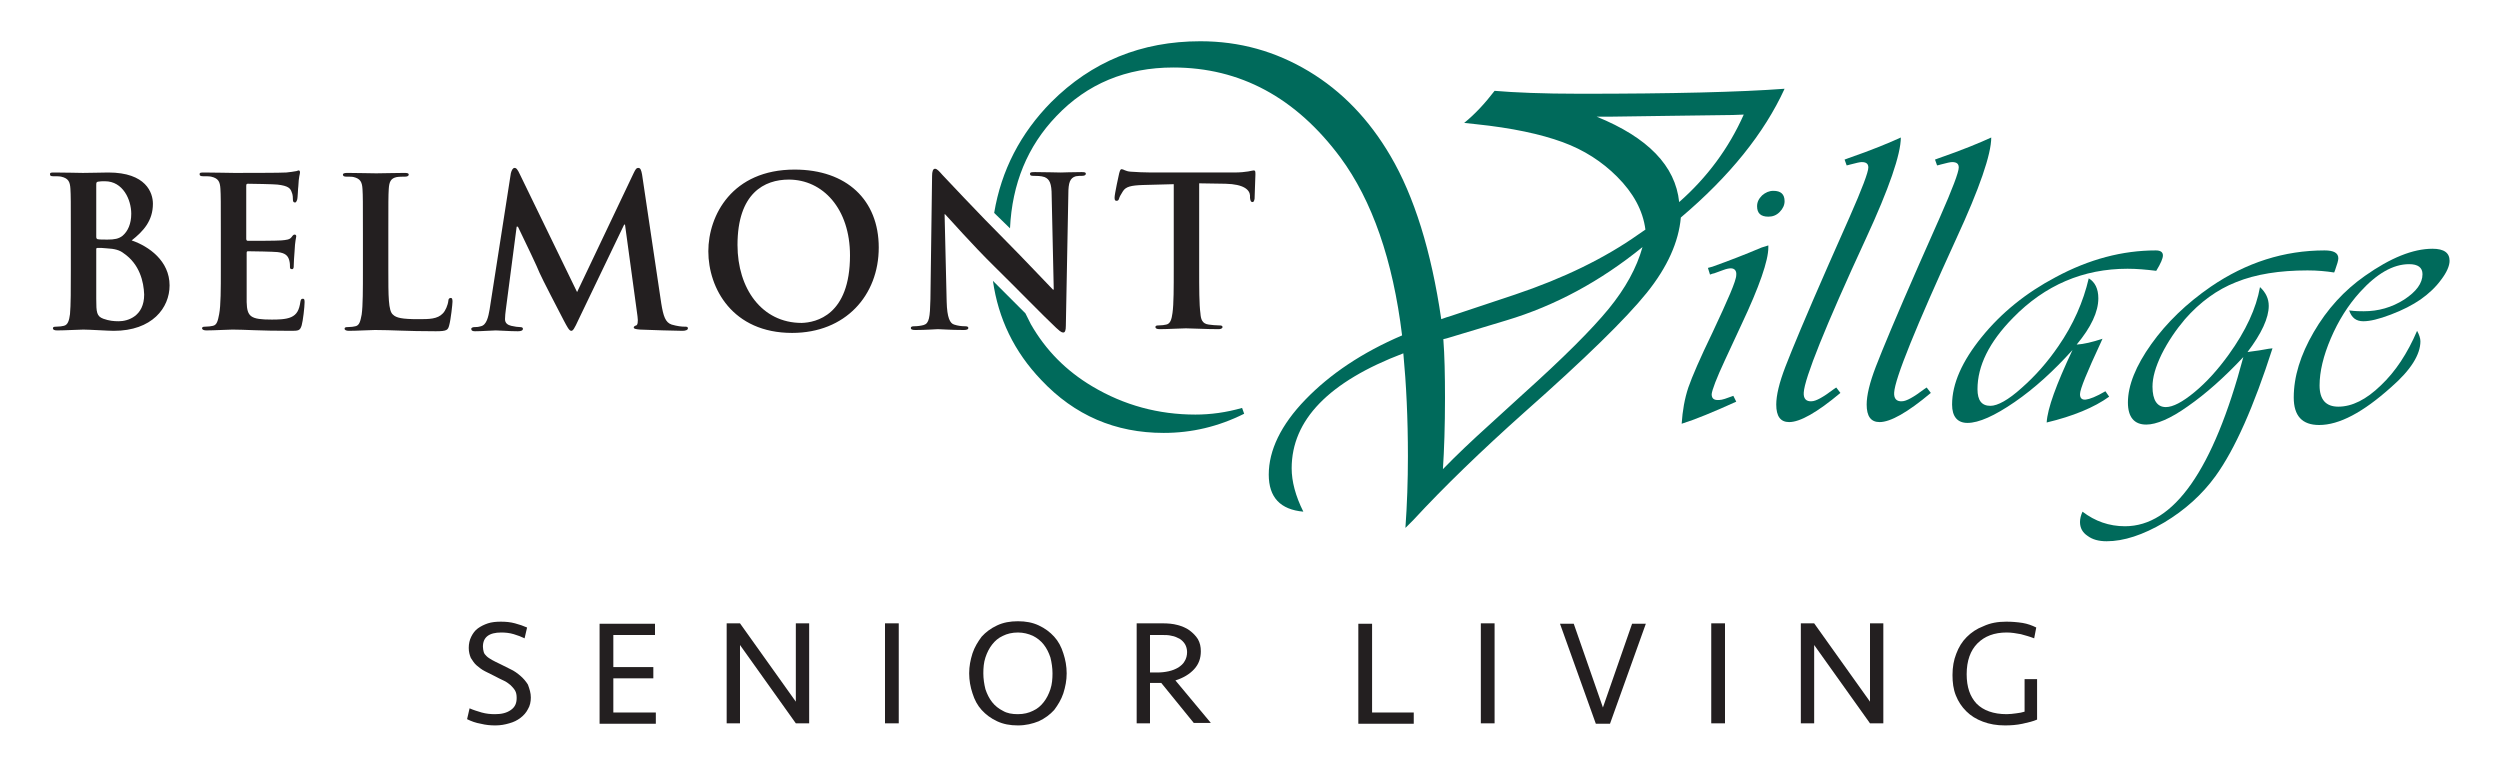
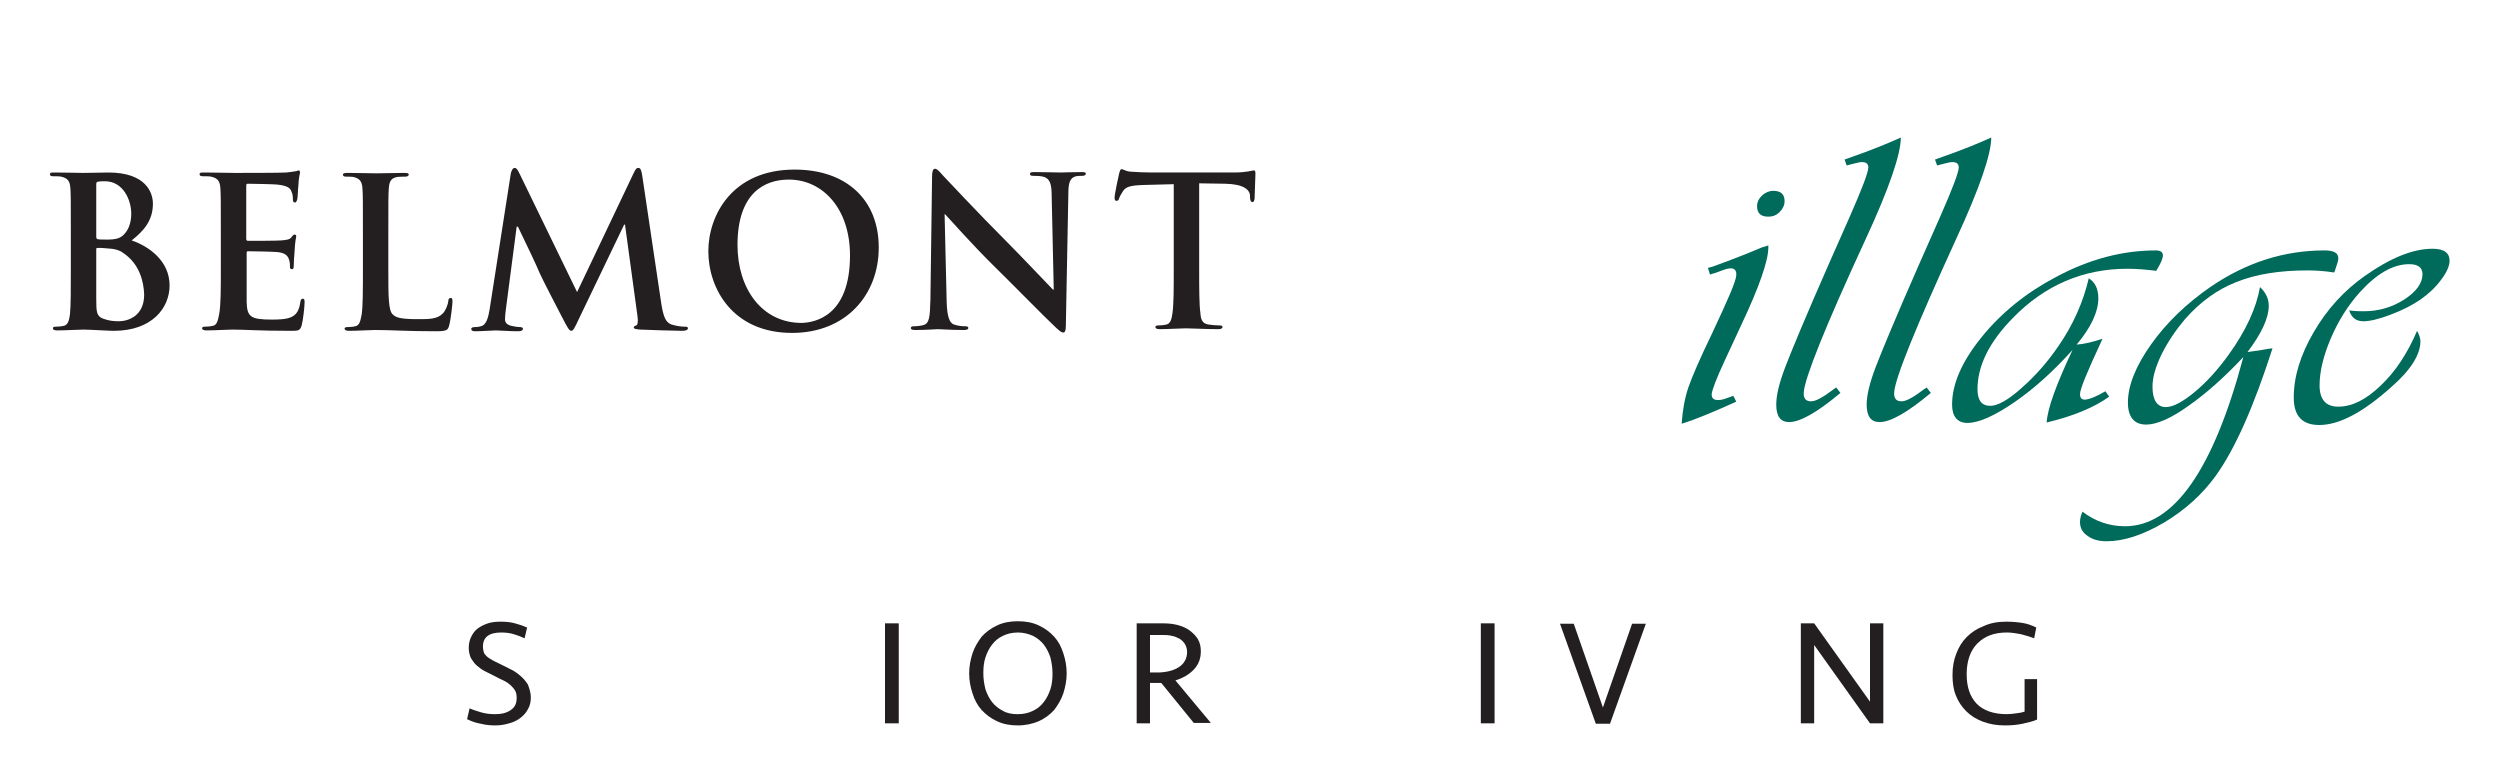
<svg xmlns="http://www.w3.org/2000/svg" version="1.1" id="new_logo" x="0px" y="0px" viewBox="0 0 600 184" style="enable-background:new 0 0 600 184;" xml:space="preserve">
  <style type="text/css">
	.st0{fill-rule:evenodd;clip-rule:evenodd;fill:#006A5B;}
	.st1{fill:#231F20;}
</style>
  <g>
    <path class="st0" d="M424.4,58.9v0.5c0,3.1-2.1,9.3-6.5,18.6l-3.9,8.4c-2.1,4.5-3.1,7.2-3.2,8.2c0,1,0.5,1.5,1.8,1.4   c0.7,0,1.8-0.4,3.4-1l0.7,1.4c-5.5,2.5-9.9,4.3-13.1,5.3c0.2-3.1,0.7-6,1.6-8.7c0.9-2.6,2.8-7,5.8-13.2c3.7-7.9,5.7-12.4,5.7-13.8   c0.1-1-0.4-1.6-1.3-1.6c-0.4,0-1,0.1-1.8,0.4l-2.2,0.8c-0.1,0-0.5,0.1-1,0.3l-0.5-1.6l1.1-0.3c3.9-1.4,7.8-2.9,11.8-4.6L424.4,58.9   z" />
    <path class="st0" d="M425.6,45.8c1.8,0,2.7,0.8,2.7,2.5c0,0.9-0.4,1.8-1.2,2.6c-0.8,0.8-1.7,1.1-2.7,1.1c-1.8,0-2.7-0.8-2.7-2.5   c0-1,0.4-1.8,1.2-2.6C423.7,46.2,424.6,45.8,425.6,45.8" />
    <path class="st0" d="M456.2,33c0,4-2.8,12.2-8.4,24.3c-9.8,21.2-14.7,33.5-14.9,36.9c-0.1,1.5,0.6,2.2,1.9,2.1c1,0,2.8-1,5.3-2.9   l0.6-0.4l1,1.3c-5.6,4.7-9.7,7-12.3,7c-2.1,0-3.1-1.4-3.1-4.2c0-2.2,0.7-5.2,2.2-9.1c1.5-3.9,4.9-12.1,10.4-24.6l5-11.3   c3-6.8,4.5-10.8,4.5-11.9c0-0.9-0.5-1.3-1.6-1.3c-0.4,0-1.3,0.2-2.8,0.6c-0.2,0.1-0.5,0.1-0.8,0.2l-0.5-1.4l0.8-0.3   C449.3,36,453.6,34.2,456.2,33" />
    <path class="st0" d="M477.9,33c0,4-2.8,12.2-8.4,24.3c-9.7,21.2-14.7,33.5-14.9,36.9c-0.1,1.5,0.6,2.2,1.9,2.1c1,0,2.8-1,5.3-2.9   l0.6-0.4l1,1.3c-5.6,4.7-9.7,7-12.3,7c-2.1,0-3.1-1.4-3.1-4.2c0-2.2,0.7-5.2,2.2-9.1c1.5-3.9,4.9-12.1,10.4-24.6l5-11.3   c3-6.8,4.5-10.8,4.5-11.9c0-0.9-0.5-1.3-1.6-1.3c-0.4,0-1.3,0.2-2.8,0.6c-0.2,0.1-0.4,0.1-0.8,0.2l-0.5-1.4l0.8-0.3   C471,36,475.3,34.2,477.9,33" />
    <path class="st0" d="M505.3,93.9l0.9,1.3c-3.6,2.6-8.7,4.7-15,6.2c0.2-3.4,2.3-9.1,6.2-17.4c-4.5,5-9.1,9.2-13.9,12.5   c-4.8,3.3-8.6,5-11.3,5c-2.4,0-3.7-1.5-3.7-4.4c0-5,2.4-10.4,7.1-16.2c4.7-5.8,10.6-10.6,17.8-14.4c8-4.3,16-6.4,24-6.4   c1.1,0,1.7,0.4,1.7,1.2c0,0.7-0.5,1.9-1.6,3.7c-2.4-0.3-4.7-0.5-6.9-0.5c-10.6,0-19.8,3.9-27.5,11.8c-5.7,5.8-8.5,11.5-8.5,17.1   c0,2.7,1,4,3.1,4c1.7,0,4.3-1.4,7.5-4.3c3.3-2.9,6.2-6.2,8.8-10c3.6-5.2,6-10.7,7.3-16.3c1.5,0.9,2.3,2.5,2.3,4.8   c0,3.2-1.7,6.9-5.2,11.1c1.7-0.1,3.8-0.6,6.2-1.4l-0.4,0.9c-3.3,7.1-5,11.2-5,12.4c0,1,0.5,1.4,1.4,1.3   C501.5,95.8,503.1,95.2,505.3,93.9" />
    <path class="st0" d="M545.4,83.6c-4.5,14-9,24.2-13.7,30.7c-3.2,4.4-7.3,8.1-12.3,11.1c-5.1,3-9.7,4.5-13.8,4.5   c-1.9,0-3.4-0.4-4.6-1.3c-1.2-0.8-1.8-1.9-1.8-3.3c0-0.8,0.2-1.6,0.6-2.5c3,2.3,6.4,3.5,10.2,3.5c11.7,0,21.2-13.5,28.4-40.6   c-4.6,4.9-9,8.8-13.3,11.8c-4.2,3-7.6,4.4-10,4.4c-2.9,0-4.4-1.8-4.4-5.3c0-4.1,1.9-8.8,5.6-14c3.7-5.2,8.5-9.8,14.3-13.8   c8.5-5.8,17.6-8.7,27.3-8.7c2.2,0,3.3,0.6,3.3,1.9c0,0.5-0.3,1.5-0.8,2.9l-0.2,0.5c-1.9-0.3-4-0.5-6.4-0.5   c-6.7,0-12.4,0.9-17.1,2.8c-4.6,1.8-8.7,4.8-12.3,8.9c-2.2,2.6-4.1,5.4-5.6,8.4c-1.5,3.1-2.2,5.6-2.2,7.8c0,3.2,1.1,4.9,3.2,4.9   c1.7,0,4-1.2,6.9-3.6c2.9-2.4,5.6-5.4,8.2-9c4.1-5.7,6.6-11.1,7.5-16.2c1.4,1.3,2.1,2.8,2.1,4.5c0,2.9-1.7,6.6-5.1,11.1l0.6-0.1   l2.2-0.3l2.3-0.4L545.4,83.6z" />
    <path class="st0" d="M580.1,79.4c0.5,0.9,0.8,1.8,0.8,2.5c0,3.2-2.3,6.9-7,11c-6.8,6.1-12.5,9.1-17.3,9.1c-4.1,0-6.1-2.2-6.1-6.6   c0-5,1.6-10.2,4.8-15.7c3.2-5.5,7.3-10,12.3-13.5c6.1-4.3,11.5-6.5,16.2-6.5c2.8,0,4.1,1,4.1,2.9c0,1.2-0.7,2.8-2,4.5   c-1.3,1.8-3,3.4-5,4.8c-1.9,1.3-4.2,2.5-7.1,3.6c-2.9,1.1-5,1.6-6.6,1.6c-1.7,0-2.8-0.8-3.4-2.6c1.5,0.2,2.6,0.2,3.5,0.2   c3.5,0,6.7-0.9,9.7-2.8c2.9-1.9,4.4-3.9,4.4-6.1c0-1.6-1.1-2.4-3.2-2.4c-3.9,0-7.8,2.3-11.8,6.7c-2.9,3.2-5.2,6.9-7,11.1   c-1.8,4.2-2.7,8-2.7,11.3c0,3.4,1.5,5.1,4.5,5.1c3.3,0,6.7-1.7,10.2-5.1C574.9,89.2,577.8,84.8,580.1,79.4" />
-     <path class="st0" d="M246.1,75.2c0.4,0.9,0.9,1.7,1.3,2.6c3.6,6.3,8.5,11.2,14.7,14.9c7.7,4.6,16,6.8,24.8,6.8   c3.6,0,7.4-0.5,11.2-1.6l0.5,1.4c-6.2,3.1-12.6,4.6-19.3,4.6c-11.6,0-21.4-4.2-29.4-12.7c-6.5-6.8-10.3-14.7-11.6-23.8L246.1,75.2z    M238.6,51.1c1.7-10.2,6.3-19.1,13.7-26.6c9.7-9.7,21.6-14.6,35.8-14.6c9.4,0,18,2.4,26,7.2c8,4.8,14.5,11.6,19.6,20.3   c5.7,9.7,9.8,22.8,12.2,39.2c1.1-0.4,1.7-0.6,1.8-0.6l15.9-5.3c11.6-3.9,21.5-8.7,29.7-14.5l1.6-1.1c-0.6-4.6-2.9-8.8-6.8-12.7   c-3.6-3.6-7.9-6.4-13.1-8.3c-5.2-1.9-12.1-3.4-20.8-4.3l-2.8-0.3c2.6-2.1,5-4.7,7.3-7.7c4.7,0.4,11.5,0.7,20.6,0.7   c22,0,38.4-0.4,49-1.2c-4.9,10.7-13.2,21-24.9,30.9c-0.5,5.8-3.2,11.9-8.2,18.1c-5,6.2-14.7,15.7-29.4,28.7   c-10.3,9.2-19.2,17.8-26.5,25.7l-2,2c0.4-5.6,0.6-11.3,0.6-17.2c0-9.1-0.4-17.3-1.1-24.7c-17.9,6.8-26.8,16-26.8,27.6   c0,3.1,0.9,6.6,2.8,10.4c-5.5-0.5-8.3-3.4-8.3-8.9c0-5.8,2.9-11.9,8.8-18c5.9-6.1,13.6-11.3,23.2-15.4   c-2.2-18.1-7.2-32.4-14.8-42.7c-10.7-14.4-24.1-21.6-40.1-21.6c-11.3,0-20.7,3.9-28.1,11.7c-6.9,7.2-10.6,16.2-11.1,26.9   L238.6,51.1z M403,48.5c6.7-5.9,11.9-12.9,15.5-21l-2.6,0.1l-15.1,0.2L386.5,28h-3.3C395.5,33,402.1,39.8,403,48.5 M386.1,74.1   c4-4.9,6.7-9.8,8.1-14.8c-10.1,8.2-21,14.1-32.7,17.6l-13.6,4.1c-0.1,0-0.5,0.2-1.5,0.4c0.3,3.9,0.4,8.6,0.4,14.1   c0,6.8-0.2,12.5-0.5,17.1c3.3-3.4,7-6.9,11.1-10.6l8-7.3C375.2,85.9,382.1,79,386.1,74.1" />
    <path class="st1" d="M17,55.9c0-7.6,0-9-0.1-10.6c-0.1-1.7-0.5-2.5-2.2-2.9c-0.4-0.1-1.2-0.1-1.9-0.1c-0.6,0-0.8-0.1-0.8-0.5   c0-0.4,0.3-0.4,1.1-0.4c2.7,0,5.8,0.1,6.8,0.1c2.4,0,4.4-0.1,6.1-0.1c9.1,0,10.7,4.9,10.7,7.5c0,4.1-2.3,6.6-5.1,8.8   c4.1,1.4,9.1,4.9,9.1,10.8c0,5.4-4.2,10.9-13.4,10.9c-1.2,0-5.8-0.3-7.3-0.3c-1.1,0-4.3,0.2-6.3,0.2c-0.7,0-1-0.2-1-0.5   c0-0.3,0.2-0.4,0.8-0.4c0.8,0,1.4-0.1,1.8-0.2c1-0.2,1.3-1.3,1.5-2.8C17,73.3,17,69.3,17,64.7V55.9z M23.1,56.8   c0,0.4,0.1,0.5,0.3,0.6c0.5,0.1,1.2,0.1,2.4,0.1c1.7,0,2.7-0.2,3.6-0.9c1.3-1.1,2.1-2.9,2.1-5.3c0-3.4-2-7.8-6.3-7.8   c-0.7,0-1.1,0-1.7,0.1c-0.4,0.1-0.4,0.3-0.4,0.9V56.8z M29.7,60.8c-1-0.8-2.2-1.1-4.1-1.2c-0.9-0.1-1.4-0.1-2.2-0.1   c-0.2,0-0.3,0.1-0.3,0.3v11.9c0,3.3,0.1,4.2,1.7,4.8c1.4,0.5,2.5,0.6,3.7,0.6c2.2,0,6.1-1.2,6.1-6.4C34.5,67.6,33.5,63.4,29.7,60.8   " />
    <path class="st1" d="M53,55.9c0-7.6,0-9-0.1-10.6c-0.1-1.7-0.5-2.5-2.2-2.9c-0.4-0.1-1.2-0.1-1.9-0.1c-0.6,0-0.9-0.1-0.9-0.5   c0-0.4,0.4-0.4,1.1-0.4c2.6,0,5.8,0.1,7.2,0.1c1.6,0,11.6,0,12.5-0.1c0.9-0.1,1.8-0.2,2.2-0.3c0.3,0,0.6-0.2,0.8-0.2   c0.2,0,0.3,0.2,0.3,0.5c0,0.4-0.3,0.9-0.4,3.3c-0.1,0.5-0.1,2.7-0.3,3.3c-0.1,0.2-0.2,0.6-0.5,0.6c-0.4,0-0.5-0.3-0.5-0.7   c0-0.3,0-1.2-0.3-1.8c-0.3-0.9-0.8-1.5-3.4-1.8c-0.8-0.1-6.1-0.2-7.1-0.2c-0.3,0-0.4,0.1-0.4,0.5v12.7c0,0.3,0.1,0.5,0.4,0.5   c1.1,0,6.9,0,8-0.1c1.2-0.1,2-0.2,2.4-0.7c0.3-0.4,0.5-0.7,0.8-0.7c0.2,0,0.4,0.1,0.4,0.4c0,0.3-0.3,1.1-0.4,3.6   c-0.1,1-0.2,3-0.2,3.4c0,0.4,0,0.9-0.4,0.9c-0.4,0-0.5-0.2-0.5-0.4c0-0.5,0-1.1-0.2-1.8c-0.3-1-0.9-1.7-2.8-1.9   c-0.9-0.1-5.9-0.2-7.1-0.2c-0.3,0-0.3,0.2-0.3,0.5v3.9c0,1.7,0,6.3,0,7.8c0.1,3.5,0.9,4.2,6,4.2c1.3,0,3.4,0,4.7-0.6   c1.3-0.6,1.9-1.6,2.2-3.7c0.1-0.5,0.2-0.7,0.6-0.7c0.4,0,0.4,0.4,0.4,0.9c0,1.1-0.4,4.5-0.7,5.5c-0.4,1.3-0.8,1.3-2.7,1.3   c-7.6,0-10.9-0.3-13.9-0.3c-1.1,0-4.3,0.2-6.3,0.2c-0.6,0-1-0.2-1-0.5c0-0.3,0.2-0.4,0.8-0.4c0.7,0,1.4-0.1,1.8-0.2   c1-0.2,1.2-1.3,1.5-2.8C53,73.3,53,69.3,53,64.7V55.9z" />
    <path class="st1" d="M93.2,64.7c0,6.4,0,9.9,1.1,10.8c0.8,0.8,2.2,1.1,6.1,1.1c2.6,0,4.6,0,5.9-1.4c0.6-0.6,1.2-2,1.3-3   c0-0.4,0.2-0.7,0.6-0.7c0.3,0,0.4,0.3,0.4,0.9c0,0.5-0.4,4.3-0.8,5.7c-0.3,1.1-0.5,1.4-3.2,1.4c-7.2,0-10.5-0.3-14.6-0.3   c-1.1,0-4.3,0.2-6.3,0.2c-0.6,0-1-0.2-1-0.5c0-0.3,0.2-0.4,0.8-0.4c0.8,0,1.4-0.1,1.8-0.2c1-0.2,1.2-1.3,1.5-2.8   c0.3-2.1,0.3-6.1,0.3-10.7v-8.8c0-7.6,0-9-0.1-10.6c-0.1-1.7-0.5-2.5-2.1-2.9c-0.4-0.1-1-0.1-1.7-0.1c-0.6,0-0.9-0.1-0.9-0.5   c0-0.3,0.4-0.4,1.1-0.4c2.4,0,5.5,0.1,6.9,0.1c1.2,0,4.9-0.1,6.8-0.1c0.7,0,1,0.1,1,0.4c0,0.3-0.3,0.5-0.9,0.5c-0.5,0-1.4,0-2,0.1   c-1.4,0.3-1.8,1.1-1.9,2.9c-0.1,1.6-0.1,3-0.1,10.6V64.7z" />
    <path class="st1" d="M122.6,41.6c0.2-0.8,0.5-1.3,0.9-1.3c0.4,0,0.7,0.3,1.3,1.6l13.7,28.2l13.6-28.6c0.4-0.8,0.6-1.2,1.1-1.2   c0.5,0,0.7,0.5,0.9,1.6l4.6,30.9c0.5,3.1,1,4.6,2.5,5.1c1.4,0.4,2.4,0.5,3.1,0.5c0.5,0,0.8,0,0.8,0.4c0,0.4-0.6,0.6-1.3,0.6   c-1.2,0-8.2-0.2-10.2-0.3c-1.1-0.1-1.5-0.2-1.5-0.5c0-0.2,0.2-0.4,0.6-0.5c0.3-0.1,0.5-0.8,0.3-2.2l-3-22h-0.2l-10.9,22.7   c-1.1,2.4-1.4,2.8-1.8,2.8c-0.5,0-1-1-1.8-2.5c-1.2-2.3-5.2-10-5.8-11.4c-0.4-1.1-3.4-7.4-5.2-11.1H124l-2.6,19.9   c-0.1,0.9-0.2,1.5-0.2,2.3c0,1,0.7,1.4,1.5,1.6c0.9,0.2,1.6,0.3,2.1,0.3c0.4,0,0.7,0.1,0.7,0.4c0,0.4-0.4,0.6-1.2,0.6   c-2.1,0-4.4-0.2-5.3-0.2c-0.9,0-3.3,0.2-5,0.2c-0.5,0-0.9-0.1-0.9-0.6c0-0.2,0.3-0.4,0.8-0.4c0.4,0,0.8,0,1.5-0.2   c1.4-0.3,1.8-2.3,2.1-4L122.6,41.6z" />
    <path class="st1" d="M170,60.3c0-8.6,5.7-19.6,20.7-19.6c12.5,0,20.2,7.3,20.2,18.7c0,11.5-8,20.5-20.8,20.5   C175.8,79.9,170,69.2,170,60.3 M204,61.3c0-11.2-6.5-18.2-14.7-18.2c-5.8,0-12.3,3.2-12.3,15.7c0,10.4,5.8,18.7,15.4,18.7   C195.8,77.4,204,75.7,204,61.3" />
    <path class="st1" d="M281.8,44.2l-7.5,0.2c-2.9,0.1-4.1,0.4-4.8,1.5c-0.5,0.8-0.8,1.3-0.9,1.7c-0.1,0.4-0.3,0.6-0.6,0.6   c-0.4,0-0.5-0.2-0.5-0.8c0-0.8,1-5.4,1.1-5.8c0.2-0.7,0.3-1,0.6-1c0.4,0,0.9,0.5,2.1,0.6c1.4,0.1,3.4,0.2,5,0.2h19.8   c3.2,0,4.4-0.5,4.8-0.5c0.4,0,0.4,0.3,0.4,1c0,1.1-0.2,4.5-0.2,5.8c-0.1,0.5-0.2,0.8-0.5,0.8c-0.4,0-0.5-0.3-0.6-1l0-0.6   c-0.1-1.3-1.4-2.7-5.9-2.8l-6.3-0.1v20.5c0,4.6,0,8.6,0.3,10.7c0.1,1.4,0.4,2.5,2,2.7c0.7,0.1,1.8,0.2,2.5,0.2   c0.6,0,0.8,0.1,0.8,0.4c0,0.3-0.4,0.5-0.9,0.5c-3.3,0-6.5-0.2-7.9-0.2c-1.1,0-4.3,0.2-6.3,0.2c-0.7,0-1-0.2-1-0.5   c0-0.3,0.2-0.4,0.8-0.4c0.7,0,1.4-0.1,1.8-0.2c1-0.2,1.3-1.3,1.5-2.8c0.3-2.1,0.3-6.1,0.3-10.7V44.2z" />
    <path class="st1" d="M227.2,72.4c0.1,3.9,0.8,5.2,1.8,5.5c0.9,0.3,1.8,0.4,2.6,0.4c0.5,0,0.8,0.1,0.8,0.4c0,0.4-0.5,0.5-1.1,0.5   c-3.3,0-5.3-0.2-6.2-0.2c-0.5,0-2.8,0.2-5.4,0.2c-0.7,0-1.1-0.1-1.1-0.5c0-0.3,0.3-0.4,0.8-0.4c0.7,0,1.6-0.1,2.3-0.3   c1.3-0.4,1.5-1.8,1.6-6.2l0.4-29.6c0-1,0.2-1.7,0.7-1.7c0.5,0,1,0.6,1.8,1.5c0.6,0.6,8.2,8.8,15.5,16.1c3.4,3.4,10.2,10.6,11,11.4   h0.2l-0.5-22.5c0-3-0.5-4-1.7-4.5c-0.8-0.3-2-0.3-2.7-0.3c-0.6,0-0.8-0.1-0.8-0.5c0-0.4,0.5-0.4,1.3-0.4c2.6,0,5,0.1,6.1,0.1   c0.6,0,2.5-0.1,4.9-0.1c0.6,0,1.1,0,1.1,0.4c0,0.3-0.3,0.5-0.9,0.5c-0.5,0-0.9,0-1.5,0.1c-1.4,0.4-1.8,1.5-1.8,4.3l-0.6,31.6   c0,1.1-0.2,1.6-0.6,1.6c-0.6,0-1.1-0.6-1.7-1.1c-3.2-3-9.6-9.6-14.8-14.7c-5.5-5.4-11-11.7-11.9-12.6h-0.1L227.2,72.4z" />
    <path class="st1" d="M127.4,167.4c0,1-0.2,2-0.7,2.8c-0.4,0.8-1,1.5-1.8,2.1c-0.8,0.6-1.6,1-2.7,1.3c-1,0.3-2.1,0.5-3.3,0.5   c-1.2,0-2.3-0.1-3.5-0.4c-1.2-0.2-2.3-0.6-3.3-1.1l0.6-2.6c0.9,0.4,1.9,0.7,2.9,1c1.1,0.3,2.1,0.4,3.2,0.4c1.6,0,2.8-0.3,3.8-1   c1-0.7,1.4-1.6,1.4-2.9c0-0.7-0.1-1.3-0.4-1.8c-0.3-0.5-0.7-0.9-1.1-1.3c-0.5-0.4-1-0.8-1.7-1.1c-0.6-0.3-1.3-0.6-2-1   c-0.8-0.4-1.6-0.8-2.4-1.2c-0.8-0.4-1.4-0.9-2-1.4c-0.6-0.5-1-1.2-1.4-1.8c-0.3-0.7-0.5-1.5-0.5-2.4c0-1,0.2-1.9,0.6-2.7   c0.4-0.8,0.9-1.5,1.6-2c0.7-0.5,1.5-0.9,2.4-1.2c0.9-0.3,2-0.4,3.1-0.4c1.2,0,2.3,0.1,3.4,0.4c1.1,0.3,2,0.6,2.9,1l-0.6,2.6   c-0.8-0.4-1.6-0.7-2.6-1c-1-0.3-2-0.4-3-0.4c-2.9,0-4.4,1.1-4.4,3.4c0,0.5,0.1,0.9,0.2,1.3c0.1,0.4,0.4,0.7,0.7,1   c0.3,0.3,0.8,0.6,1.3,0.9c0.5,0.3,1.2,0.6,2,1s1.6,0.8,2.4,1.2c0.9,0.4,1.7,1,2.4,1.6c0.7,0.6,1.3,1.3,1.8,2.1   C127.1,165.4,127.4,166.3,127.4,167.4z" />
-     <path class="st1" d="M143.8,149.7h13.4v2.7h-10v7.7h9.6v2.7h-9.6v8.2h10.2v2.7h-13.5V149.7z" />
-     <path class="st1" d="M191,173.6l-13.4-18.8v18.8h-3.2v-24h3.2l13.4,18.8v-18.8h3.2v24H191z" />
    <path class="st1" d="M215.7,173.6h-3.3v-24h3.3V173.6z" />
    <path class="st1" d="M244.3,174.1c-1.9,0-3.5-0.3-5-1c-1.5-0.7-2.7-1.6-3.7-2.7c-1-1.1-1.7-2.4-2.2-4c-0.5-1.5-0.8-3.1-0.8-4.8   c0-1.7,0.3-3.2,0.8-4.8c0.5-1.5,1.3-2.8,2.2-4c1-1.1,2.2-2,3.7-2.7c1.5-0.7,3.1-1,5-1c1.9,0,3.5,0.3,5,1c1.5,0.7,2.7,1.6,3.7,2.7   c1,1.1,1.7,2.4,2.2,4c0.5,1.5,0.8,3.1,0.8,4.8c0,1.7-0.3,3.2-0.8,4.8c-0.5,1.5-1.3,2.8-2.2,4c-1,1.1-2.2,2-3.7,2.7   C247.8,173.7,246.2,174.1,244.3,174.1z M244.3,171.4c1.4,0,2.6-0.3,3.6-0.8c1.1-0.5,1.9-1.2,2.6-2.1c0.7-0.9,1.2-1.9,1.6-3.1   c0.4-1.2,0.5-2.5,0.5-3.8c0-1.3-0.2-2.6-0.5-3.8c-0.4-1.2-0.9-2.2-1.6-3.1c-0.7-0.9-1.6-1.6-2.6-2.1c-1.1-0.5-2.3-0.8-3.6-0.8   c-1.4,0-2.6,0.3-3.6,0.8c-1.1,0.5-1.9,1.2-2.6,2.1c-0.7,0.9-1.2,1.9-1.6,3.1c-0.4,1.2-0.5,2.5-0.5,3.8c0,1.3,0.2,2.6,0.5,3.8   c0.4,1.2,0.9,2.2,1.6,3.1c0.7,0.9,1.6,1.6,2.6,2.1C241.7,171.2,242.9,171.4,244.3,171.4z" />
    <path class="st1" d="M276.1,173.6h-3.3v-24h6.2c1.3,0,2.5,0.1,3.6,0.4c1.1,0.3,2.1,0.7,2.9,1.3c0.8,0.6,1.5,1.3,2,2.1   c0.5,0.9,0.7,1.8,0.7,2.9c0,1.7-0.5,3.1-1.6,4.3c-1.1,1.2-2.6,2.1-4.5,2.7l8.5,10.2h-4.1l-7.8-9.6c-0.1,0-0.3,0-0.5,0   c-0.2,0-0.5,0-0.8,0c-0.3,0-0.5,0-0.8,0c-0.3,0-0.5,0-0.6,0V173.6z M284.9,156.5c0-0.7-0.2-1.4-0.5-1.9c-0.3-0.5-0.8-1-1.3-1.3   c-0.6-0.3-1.2-0.6-1.9-0.7c-0.7-0.2-1.5-0.2-2.3-0.2h-2.9v9h1.7c1,0,1.9-0.1,2.8-0.3c0.9-0.2,1.6-0.5,2.3-0.9   c0.6-0.4,1.2-0.9,1.5-1.5C284.7,158.1,284.9,157.3,284.9,156.5z" />
-     <path class="st1" d="M329.3,149.7v21.3h10v2.7H326v-24H329.3z" />
    <path class="st1" d="M358.7,173.6h-3.3v-24h3.3V173.6z" />
    <path class="st1" d="M391.7,149.7h3.3l-8.6,24H383l-8.6-24h3.3l7,20.1L391.7,149.7z" />
-     <path class="st1" d="M414,173.6h-3.3v-24h3.3V173.6z" />
    <path class="st1" d="M448.8,173.6l-13.4-18.8v18.8h-3.2v-24h3.2l13.4,18.8v-18.8h3.2v24H448.8z" />
    <path class="st1" d="M481.5,149.2c1.3,0,2.6,0.1,3.9,0.3c1.2,0.2,2.3,0.6,3.3,1.1l-0.5,2.6c-1-0.4-2.1-0.7-3.2-1   c-1.1-0.2-2.2-0.4-3.4-0.4c-3,0-5.3,0.9-7,2.6s-2.6,4.2-2.6,7.4c0,3.1,0.8,5.4,2.4,7.1c1.6,1.6,4,2.5,7.2,2.5   c0.8,0,1.5-0.1,2.3-0.2c0.8-0.1,1.4-0.2,2-0.4v-7.8h3v9.7c-0.9,0.4-2.1,0.7-3.5,1c-1.4,0.3-2.8,0.4-4.2,0.4c-2,0-3.7-0.3-5.3-0.9   c-1.6-0.6-2.9-1.4-4-2.5c-1.1-1.1-1.9-2.3-2.5-3.8c-0.6-1.5-0.8-3.1-0.8-4.9c0-1.9,0.3-3.6,0.9-5.1c0.6-1.6,1.4-2.9,2.5-4   c1.1-1.1,2.4-2,4-2.6C477.7,149.5,479.5,149.2,481.5,149.2z" />
  </g>
</svg>